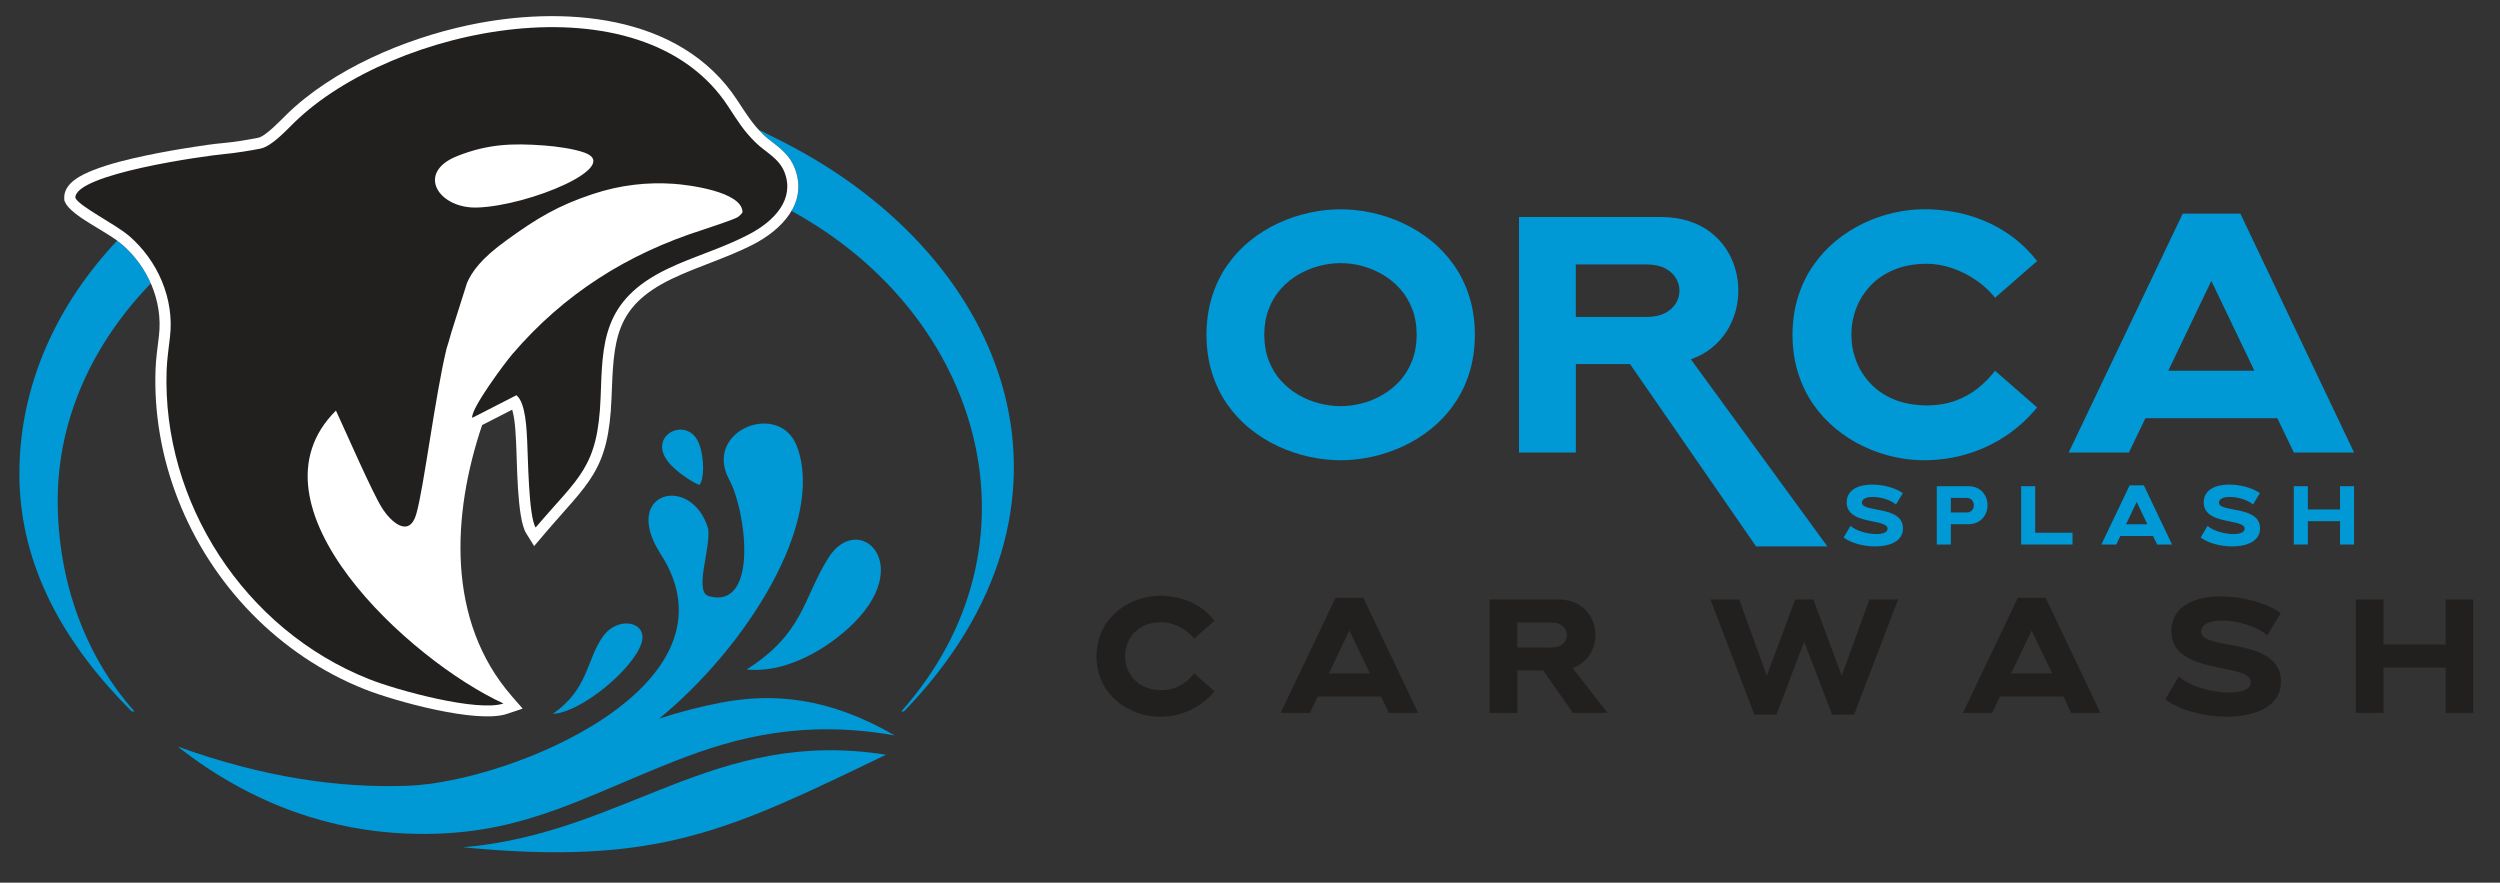
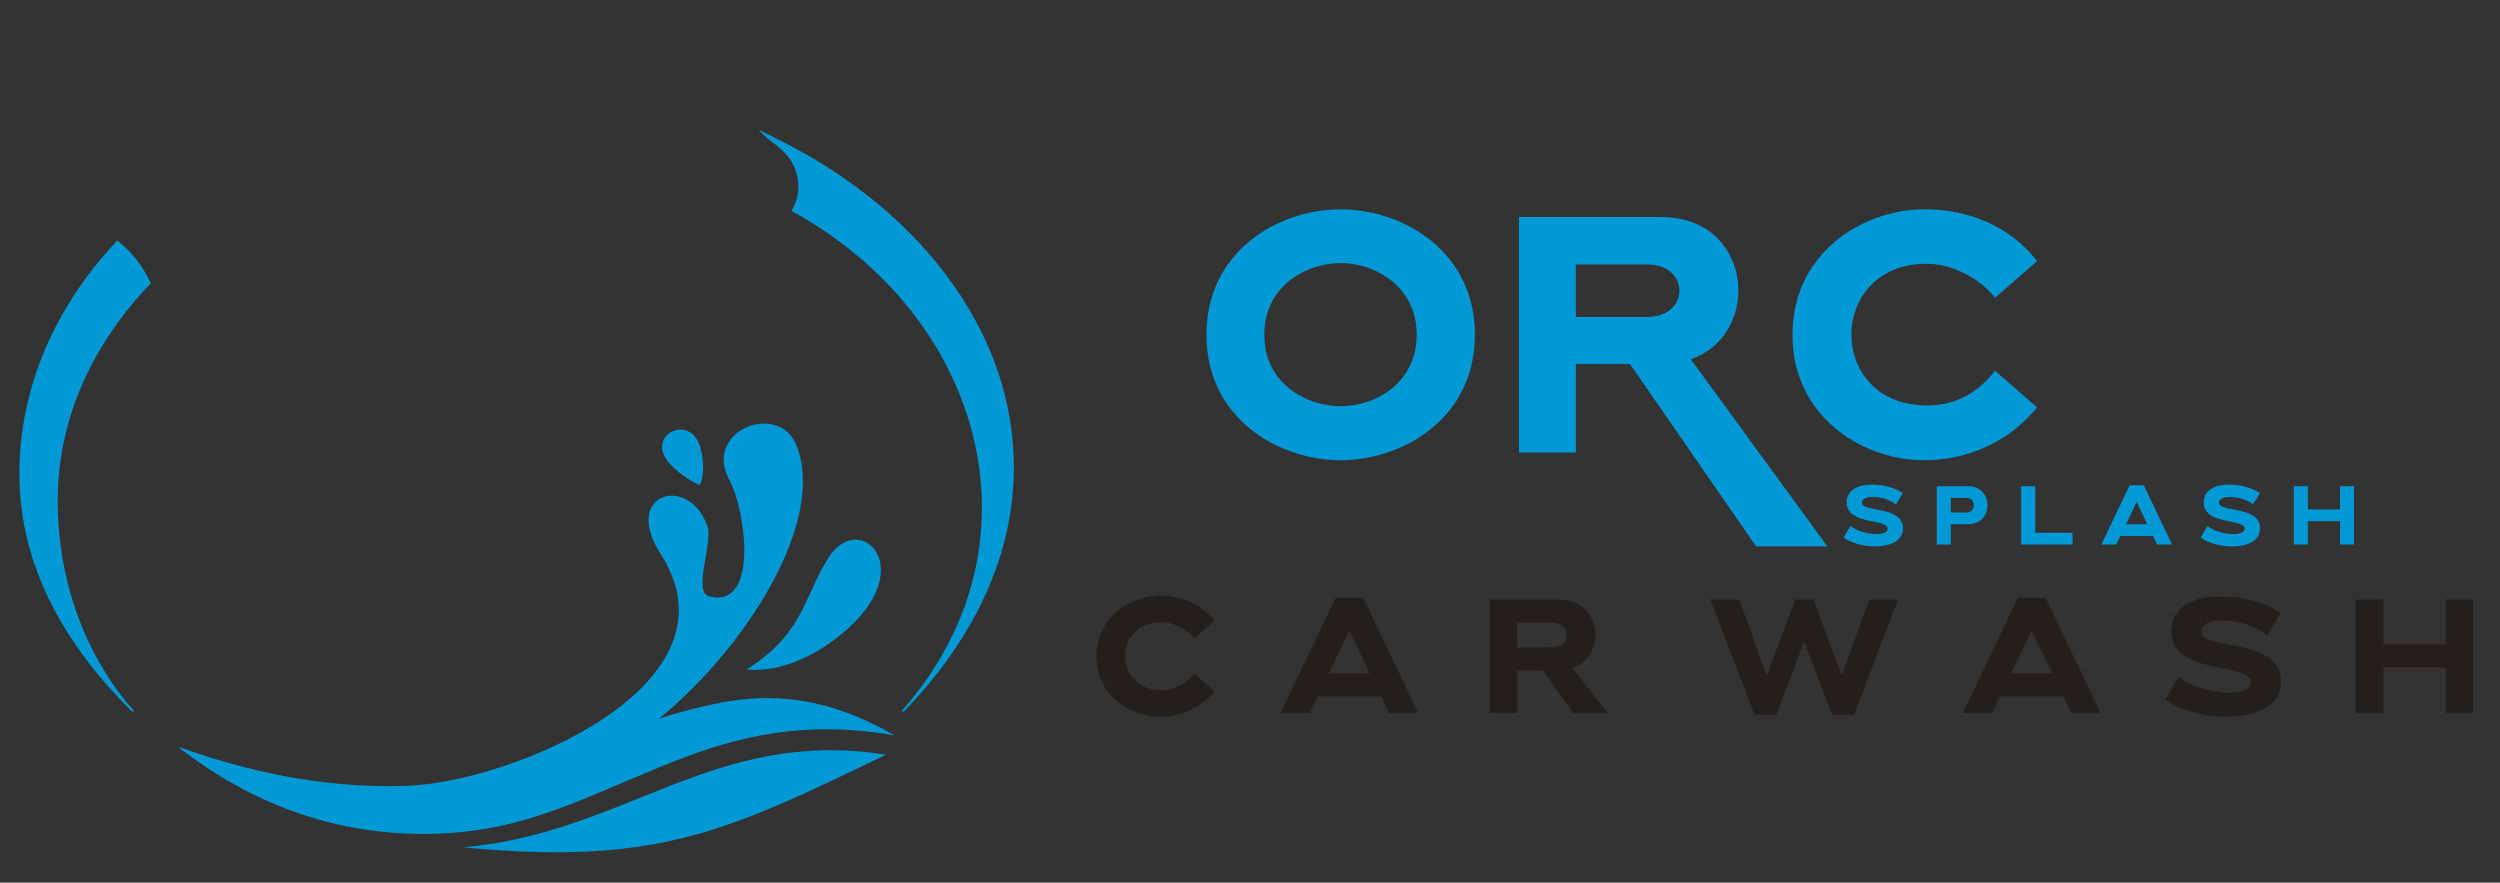
<svg xmlns="http://www.w3.org/2000/svg" version="1.1" id="Layer_1" x="0px" y="0px" viewBox="0 0 958.77 338.52" style="enable-background:new 0 0 958.77 338.52;" xml:space="preserve">
  <rect x="0" y="0" width="958.77" height="338.52" fill="#333333" stroke="none" />
  <style type="text/css">
	.st0{fill:#0098D5;}
	.st1{fill:#221F1F;}
	.st2{fill:none;stroke:#221F1F;stroke-width:0.081;stroke-miterlimit:2.613;}
	.st3{fill-rule:evenodd;clip-rule:evenodd;fill:#0098D5;}
	.st4{fill-rule:evenodd;clip-rule:evenodd;fill:#FFFFFF;}
	.st5{fill-rule:evenodd;clip-rule:evenodd;fill:#221F1F;}
</style>
  <g>
-     <path class="st0" d="M793.35,173.55h23.1l6.33-13.17h50.6l6.32,13.17h23.11l-43.62-91.64H837.1L793.35,173.55z M848.07,107.73   l16.52,34.46h-33.04L848.07,107.73z" />
    <path class="st0" d="M687.43,128.39c0.02,5.29,0.73,10.15,2.13,14.58c1.4,4.43,3.31,8.43,5.78,12c2.47,3.57,5.33,6.69,8.6,9.38   c3.27,2.71,6.77,4.95,10.54,6.75c3.76,1.81,7.63,3.16,11.59,4.06c3.98,0.9,7.91,1.35,11.81,1.35c6-0.02,11.68-0.86,17.01-2.54   c5.33-1.65,10.22-4,14.67-7.01c4.45-3.03,8.34-6.6,11.68-10.71l-16.13-14.06c-1.83,2.39-3.98,4.6-6.45,6.6   c-2.45,2-5.31,3.61-8.56,4.82c-3.25,1.23-6.99,1.85-11.18,1.87c-4.8-0.04-9.01-0.82-12.62-2.32c-3.61-1.53-6.62-3.57-9.03-6.15   c-2.41-2.58-4.24-5.46-5.44-8.67c-1.21-3.23-1.81-6.54-1.81-9.96c0-3.46,0.6-6.8,1.81-10.02c1.2-3.23,3.03-6.13,5.44-8.73   c2.41-2.58,5.42-4.62,9.03-6.15c3.61-1.51,7.83-2.3,12.62-2.32c3.36,0.02,6.65,0.6,9.92,1.74c3.27,1.14,6.3,2.69,9.12,4.64   c2.82,1.96,5.2,4.17,7.16,6.65l16.13-14.06c-3.25-4.19-7.07-7.76-11.48-10.71c-4.43-2.97-9.31-5.23-14.67-6.8   c-5.33-1.57-11.03-2.34-17.07-2.37c-3.89,0-7.83,0.45-11.81,1.35c-3.98,0.9-7.85,2.26-11.63,4.07c-3.76,1.81-7.29,4.04-10.56,6.73   c-3.27,2.69-6.15,5.83-8.62,9.4c-2.5,3.55-4.43,7.55-5.83,12C688.17,118.24,687.46,123.1,687.43,128.39" />
    <path class="st0" d="M727.13,193.49c-2.04-1.79-5.91-2.91-8.91-2.91c-2.36,0-4.15,0.67-4.15,2.2c0,3.9,15.75,0.96,15.75,9.87   c0,4.92-5.11,6.9-10.67,6.9c-4.54,0-9.39-1.31-12.11-3.42l2.65-4.47c2.11,1.95,6.61,3.16,10,3.16c2.36,0,4.22-0.64,4.22-2.04   c0-4.06-15.69-1.25-15.69-10.1c0-4.92,4.6-6.84,9.78-6.84c4.28,0,8.95,1.28,11.76,3.29L727.13,193.49z" />
    <path class="st0" d="M742.77,186.46h12.11c4.89,0,7.35,3.64,7.35,7.28c0,3.64-2.46,7.29-7.35,7.29h-6.71v7.79h-5.4V186.46z    M748.17,196.53h6.13c1.79,0,2.68-1.37,2.68-2.78c0-1.37-0.89-2.78-2.68-2.78h-6.13V196.53z" />
    <polygon class="st0" points="794.83,204.32 794.83,208.83 775.12,208.83 775.12,186.46 780.51,186.46 780.51,204.32  " />
    <path class="st0" d="M816.73,186.14h5.46l10.8,22.68h-5.72l-1.57-3.26h-12.52l-1.57,3.26h-5.72L816.73,186.14z M815.35,201.06h8.18   l-4.09-8.53L815.35,201.06z" />
    <path class="st0" d="M864.06,193.49c-2.04-1.79-5.91-2.91-8.91-2.91c-2.36,0-4.15,0.67-4.15,2.2c0,3.9,15.75,0.96,15.75,9.87   c0,4.92-5.11,6.9-10.67,6.9c-4.54,0-9.39-1.31-12.11-3.42l2.65-4.47c2.11,1.95,6.61,3.16,10,3.16c2.36,0,4.22-0.64,4.22-2.04   c0-4.06-15.69-1.25-15.69-10.1c0-4.92,4.6-6.84,9.78-6.84c4.28,0,8.95,1.28,11.76,3.29L864.06,193.49z" />
    <polygon class="st0" points="879.69,186.46 885.09,186.46 885.09,195.38 897.43,195.38 897.43,186.46 902.79,186.46 902.79,208.83    897.43,208.83 897.43,199.88 885.09,199.88 885.09,208.83 879.69,208.83  " />
    <path class="st1" d="M444.91,228.51c8.69,0,16.14,3.54,20.8,9.56l-7.76,6.77c-2.79-3.54-7.82-6.27-12.6-6.27   c-9.25,0-13.91,6.52-13.91,13.1c0,6.52,4.66,13.04,13.91,13.04c6.08,0,9.93-2.98,12.6-6.39l7.76,6.77   c-4.78,5.9-12.23,9.75-20.86,9.75c-11.17,0-24.27-7.88-24.27-23.16S433.73,228.51,444.91,228.51" />
    <path class="st2" d="M444.91,228.51c8.69,0,16.14,3.54,20.8,9.56l-7.76,6.77c-2.79-3.54-7.82-6.27-12.6-6.27   c-9.25,0-13.91,6.52-13.91,13.1c0,6.52,4.66,13.04,13.91,13.04c6.08,0,9.93-2.98,12.6-6.39l7.76,6.77   c-4.78,5.9-12.23,9.75-20.86,9.75c-11.17,0-24.27-7.88-24.27-23.16S433.73,228.51,444.91,228.51z" />
    <path class="st1" d="M512.22,229.32h10.62l20.98,44.08h-11.11l-3.04-6.33h-24.34l-3.04,6.33h-11.11L512.22,229.32z M509.55,258.31   h15.89l-7.95-16.58L509.55,258.31z" />
    <path class="st2" d="M512.22,229.32h10.62l20.98,44.08h-11.11l-3.04-6.33h-24.34l-3.04,6.33h-11.11L512.22,229.32z M509.55,258.31   h15.89l-7.95-16.58L509.55,258.31z" />
    <path class="st1" d="M571.34,229.94h26.2c9.56,0,14.28,6.77,14.28,13.6c0,5.28-2.92,10.62-8.76,12.66l13.41,17.2h-13.16   l-11.48-16.33h-9.99v16.33h-10.49V229.94z M581.83,248.38h13.16c3.97,0,5.96-2.42,5.96-4.84c0-2.42-1.99-4.84-5.96-4.84h-13.16   V248.38z" />
    <path class="st2" d="M571.34,229.94h26.2c9.56,0,14.28,6.77,14.28,13.6c0,5.28-2.92,10.62-8.76,12.66l13.41,17.2h-13.16   l-11.48-16.33h-9.99v16.33h-10.49V229.94z M581.83,248.38h13.16c3.97,0,5.96-2.42,5.96-4.84c0-2.42-1.99-4.84-5.96-4.84h-13.16   V248.38z" />
    <polygon class="st1" points="672.86,274.02 656.03,229.94 666.96,229.94 677.58,259.3 688.51,229.94 695.4,229.94 706.32,259.3    716.94,229.94 727.87,229.94 711.04,274.02 702.66,274.02 691.92,246.02 681.24,274.02  " />
    <polygon class="st2" points="672.86,274.02 656.03,229.94 666.96,229.94 677.58,259.3 688.51,229.94 695.4,229.94 706.32,259.3    716.94,229.94 727.87,229.94 711.04,274.02 702.66,274.02 691.92,246.02 681.24,274.02  " />
    <path class="st1" d="M773.88,229.32h10.62l20.98,44.08h-11.11l-3.04-6.33h-24.34l-3.04,6.33h-11.11L773.88,229.32z M771.21,258.31   h15.89l-7.95-16.58L771.21,258.31z" />
    <path class="st2" d="M773.88,229.32h10.62l20.98,44.08h-11.11l-3.04-6.33h-24.34l-3.04,6.33h-11.11L773.88,229.32z M771.21,258.31   h15.89l-7.95-16.58L771.21,258.31z" />
    <path class="st1" d="M869.51,243.6c-3.97-3.48-11.48-5.65-17.32-5.65c-4.59,0-8.07,1.3-8.07,4.28c0,7.58,30.61,1.86,30.61,19.18   c0,9.56-9.93,13.41-20.74,13.41c-8.82,0-18.25-2.54-23.53-6.64l5.15-8.69c4.1,3.79,12.85,6.15,19.43,6.15c4.59,0,8.2-1.24,8.2-3.97   c0-7.89-30.48-2.42-30.48-19.62c0-9.56,8.94-13.29,19-13.29c8.32,0,17.38,2.48,22.85,6.39L869.51,243.6z" />
    <path class="st2" d="M869.51,243.6c-3.97-3.48-11.48-5.65-17.32-5.65c-4.59,0-8.07,1.3-8.07,4.28c0,7.58,30.61,1.86,30.61,19.18   c0,9.56-9.93,13.41-20.74,13.41c-8.82,0-18.25-2.54-23.53-6.64l5.15-8.69c4.1,3.79,12.85,6.15,19.43,6.15c4.59,0,8.2-1.24,8.2-3.97   c0-7.89-30.48-2.42-30.48-19.62c0-9.56,8.94-13.29,19-13.29c8.32,0,17.38,2.48,22.85,6.39L869.51,243.6z" />
    <polygon class="st1" points="903.54,229.94 914.04,229.94 914.04,247.26 938,247.26 938,229.94 948.43,229.94 948.43,273.4    938,273.4 938,256.01 914.04,256.01 914.04,273.4 903.54,273.4  " />
    <polygon class="st2" points="903.54,229.94 914.04,229.94 914.04,247.26 938,247.26 938,229.94 948.43,229.94 948.43,273.4    938,273.4 938,256.01 914.04,256.01 914.04,273.4 903.54,273.4  " />
    <path class="st0" d="M582.54,173.55h21.81v-33.93h20.77l48.35,69.94h27.35l-52.35-71.75c3.03-1.08,5.68-2.54,7.96-4.37   c2.28-1.83,4.17-3.91,5.7-6.28c1.51-2.37,2.64-4.86,3.4-7.53c0.75-2.69,1.14-5.4,1.14-8.15c0-2.86-0.39-5.66-1.18-8.39   c-0.78-2.73-1.96-5.31-3.55-7.7c-1.57-2.39-3.55-4.49-5.91-6.32c-2.37-1.81-5.14-3.25-8.32-4.28c-3.16-1.03-6.73-1.55-10.71-1.57   h-54.45V173.55z M604.34,101.42h27.35c2.75,0.02,5.06,0.52,6.88,1.48c1.83,0.97,3.21,2.21,4.13,3.74c0.92,1.51,1.38,3.12,1.38,4.84   c0,1.7-0.45,3.31-1.38,4.84c-0.92,1.53-2.3,2.77-4.13,3.74c-1.83,0.95-4.13,1.46-6.88,1.48h-27.35V101.42z" />
    <path class="st0" d="M565.63,128.39c-0.02-5.38-0.75-10.3-2.17-14.77c-1.42-4.45-3.4-8.47-5.93-12.04   c-2.52-3.57-5.44-6.69-8.77-9.35c-3.33-2.67-6.93-4.88-10.75-6.65c-3.85-1.78-7.78-3.1-11.83-3.98c-4.07-0.9-8.06-1.33-12.02-1.33   c-3.98,0-8,0.43-12.06,1.33c-4.04,0.88-8,2.19-11.83,3.98c-3.85,1.76-7.42,3.98-10.75,6.65c-3.33,2.67-6.24,5.78-8.77,9.35   c-2.52,3.57-4.47,7.59-5.89,12.04c-1.42,4.47-2.15,9.4-2.17,14.77c0.02,5.38,0.75,10.3,2.17,14.77c1.42,4.45,3.38,8.47,5.89,12.04   c2.54,3.57,5.44,6.67,8.77,9.33c3.33,2.67,6.9,4.9,10.75,6.67c3.83,1.76,7.79,3.1,11.83,3.98c4.06,0.88,8.09,1.33,12.06,1.33   c3.96,0,7.96-0.45,12.02-1.33c4.04-0.88,7.98-2.22,11.83-3.98c3.83-1.76,7.42-4,10.75-6.67c3.33-2.67,6.26-5.76,8.77-9.33   c2.54-3.57,4.52-7.59,5.93-12.04C564.88,138.69,565.61,133.77,565.63,128.39 M543.31,128.39c-0.02,3.7-0.6,6.99-1.74,9.94   c-1.14,2.92-2.69,5.48-4.65,7.66c-1.98,2.19-4.21,4-6.71,5.44c-2.5,1.46-5.12,2.54-7.87,3.25c-2.75,0.71-5.48,1.08-8.19,1.08   c-2.73,0-5.48-0.37-8.24-1.08c-2.78-0.71-5.42-1.78-7.94-3.25c-2.49-1.44-4.73-3.25-6.71-5.44c-1.98-2.17-3.53-4.73-4.67-7.66   c-1.14-2.95-1.72-6.24-1.74-9.94c0.02-3.7,0.6-7.01,1.74-9.93c1.14-2.95,2.69-5.53,4.67-7.72c1.98-2.19,4.21-4.02,6.71-5.46   c2.52-1.46,5.16-2.56,7.94-3.29c2.75-0.71,5.5-1.08,8.24-1.08c2.71,0,5.44,0.37,8.19,1.08c2.75,0.73,5.37,1.83,7.87,3.29   c2.49,1.44,4.73,3.27,6.71,5.46c1.96,2.19,3.51,4.77,4.65,7.72C542.71,121.38,543.29,124.69,543.31,128.39" />
    <path class="st3" d="M286.33,256.75c21.98-13.95,21.61-27.32,31.35-42.8c11.57-18.41,34.46,2.73,7.61,27.04   C314.18,251.04,299.46,258.13,286.33,256.75" />
    <path class="st3" d="M268.2,185.98c-2.22-0.85-7.25-3.9-10.79-7.54c-10.64-10.93,5.99-19.61,10.56-8.55   C270.35,175.66,270.01,184.32,268.2,185.98" />
-     <path class="st3" d="M212.01,273.77c13.77-9.55,12.88-20.84,19.25-29.7c5.87-8.17,17.47-5.58,14.72,2.7   C242.64,256.8,222.82,273.26,212.01,273.77" />
    <path class="st3" d="M177.61,324.95c62.26-5.39,96.03-45.95,162.19-35.51C279.25,318.62,252.28,332.15,177.61,324.95" />
    <path class="st3" d="M51.58,272.85h-1.04c-25.16-25.05-43.11-55.24-43.11-91.08c0-34.04,14.36-64.93,37.51-89.49   c0.59,0.43,1.15,0.87,1.68,1.32c4.83,4.1,8.69,9.32,11.22,15.09c-21.93,22.69-35.71,51.45-35.71,83.32   C22.15,221.73,31.96,250.8,51.58,272.85 M346.67,272.85h-1.04c56.25-63.2,31.99-151.52-42.08-191.94l0,0   c2.73-4.69,3.63-10.18,1.28-16.31c-1.53-3.99-4.23-6.64-7.5-9.21c-1.5-1.18-3.1-2.32-4.47-3.64c-0.7-0.68-1.35-1.36-1.97-2.04   l10.01,5C388.9,99.96,422.72,194.31,346.67,272.85" />
    <path class="st3" d="M68.13,286.3c33.12,11.98,62.28,15.99,88.22,15.05c39.81-1.44,130.19-38.77,96.66-89.43   c-14.68-23.53,12.31-30.25,18.6-9.11c0.99,7.78-5.64,24.27,0.3,25.85c19.46,5.18,14.01-33.81,7.64-44.88   c-9.84-18.82,19.42-30.19,26.07-12.62c11.07,29.25-19.69,77.35-52.81,104.42c7.4-2.37,15.14-4.48,23.54-6.09   c20.03-3.83,41.32-2.2,66.79,12.55c-34.53-6.07-60.39,0.47-83.77,9.62c-37.63,14.73-61.03,29.8-103.74,28.01   C128.36,318.52,97.86,309.62,68.13,286.3" />
-     <path class="st4" d="M196.43,157.11l-11.53,5.91c-11.58,34.25-13.78,75.08,11.38,103.96l4.16,4.78l-6.01,2.02   c-11.47,3.86-42.99-4.86-54.5-9.42c-32.98-13.08-58.98-40.17-71.78-73.14c-6.1-15.71-9.1-32.55-8.5-49.41   c0.15-4.36,0.81-8.78,1.32-13.12c1.54-13.19-4.28-26.57-14.34-35.09c-2.48-2.1-5.77-4.03-8.55-5.73   c-3.49-2.15-11.38-6.52-13.06-10.23l-0.34-0.75l-0.04-0.82c-0.25-5.88,6.72-9.1,11.29-10.88c6.34-2.47,13.44-4.15,20.1-5.56   c6.05-1.28,12.16-2.35,18.27-3.28c3.65-0.56,7.45-1.14,11.12-1.47c4.48-0.4,9.19-1.18,13.61-2.05c2.88-0.56,8.71-6.8,10.87-8.91   c17.95-17.51,45.43-29.08,69.67-34.25c35.59-7.58,81.14-4.8,103.13,28.68c3.27,4.98,5.83,9.2,10.15,13.39   c1.37,1.32,2.97,2.47,4.47,3.64c3.27,2.57,5.97,5.22,7.5,9.21c5.1,13.33-5.14,23.64-16.19,29.28   c-10.07,5.14-20.79,8.18-30.89,13.03c-22.21,10.66-22.37,23.7-23.21,45.65c-1.08,28.38-8.88,32.37-25.92,52.45l-3.76,4.42   l-3.07-4.93c-3.59-5.76-3.42-27.74-3.88-35.43c-0.17-2.82-0.28-5.58-0.71-8.39C197.11,160.02,196.83,158.47,196.43,157.11" />
-     <path class="st5" d="M175.4,59.83c11.68-4.61,21.01-4.95,33.24-4.04c4.86,0.36,11.34,1.25,15.48,2.73   c14.62,5.25-20.79,20.3-40.92,21.07C168.25,80.17,159.21,66.23,175.4,59.83 M65.19,129.18c1.72-14.59-4.7-29.3-15.8-38.81   c-5.48-4.6-19.02-11.24-20.49-14.48c-0.39-9.21,50.17-16.19,56.92-16.78c4.28-0.38,10.35-1.38,14.05-2.11   c4.29-0.84,9.73-6.84,13.01-10.03c37.73-36.81,133.19-56.69,166.31-6.27c3.82,5.81,5.97,9.48,10.75,14.11   c3.72,3.6,8.89,5.92,10.96,11.33c3.85,10.07-3.48,18.54-14.16,24c-10.79,5.51-20.55,8.07-30.8,12.99   c-25.23,12.11-24.82,28.71-25.6,49.31c-1.04,27.11-8.38,30.38-24.92,49.87c-2.76-4.43-2.9-27.58-3.25-33.45   c-0.22-3.61-0.46-14.41-4.12-17.29l-16.95,8.68c-0.64-3.45,12.61-21.2,15.41-24.46c19.8-23.08,44-38.41,72.98-47.65   c1.42-0.45,12.26-4.06,13.44-4.87c0.28-0.19,1.59-1.2,1.83-1.96c-0.18-7.93-21.1-10.47-26.52-10.83c-9.77-0.65-20.19,0.35-31.1,4   c-13.07,4.37-21.08,9.08-32.96,17.72c-9.69,6.97-13.25,12.1-15.07,16.28l-5.93,18.73c-0.82,2.94-1.65,5.68-1.93,6.51   c-4.4,18.2-8.74,53.61-11.61,63.45c-2.68,9.19-9.6,3.27-13.23-2.52c-3.63-5.78-13.83-29.11-17.57-37.19   c-36.65,36.42,28.37,95.9,64.25,112.33c-9.87,3.32-40.46-4.93-51.58-9.35c-47.82-18.97-79.39-67.93-77.61-118.46   C64.03,138.14,64.72,133.3,65.19,129.18" />
  </g>
</svg>